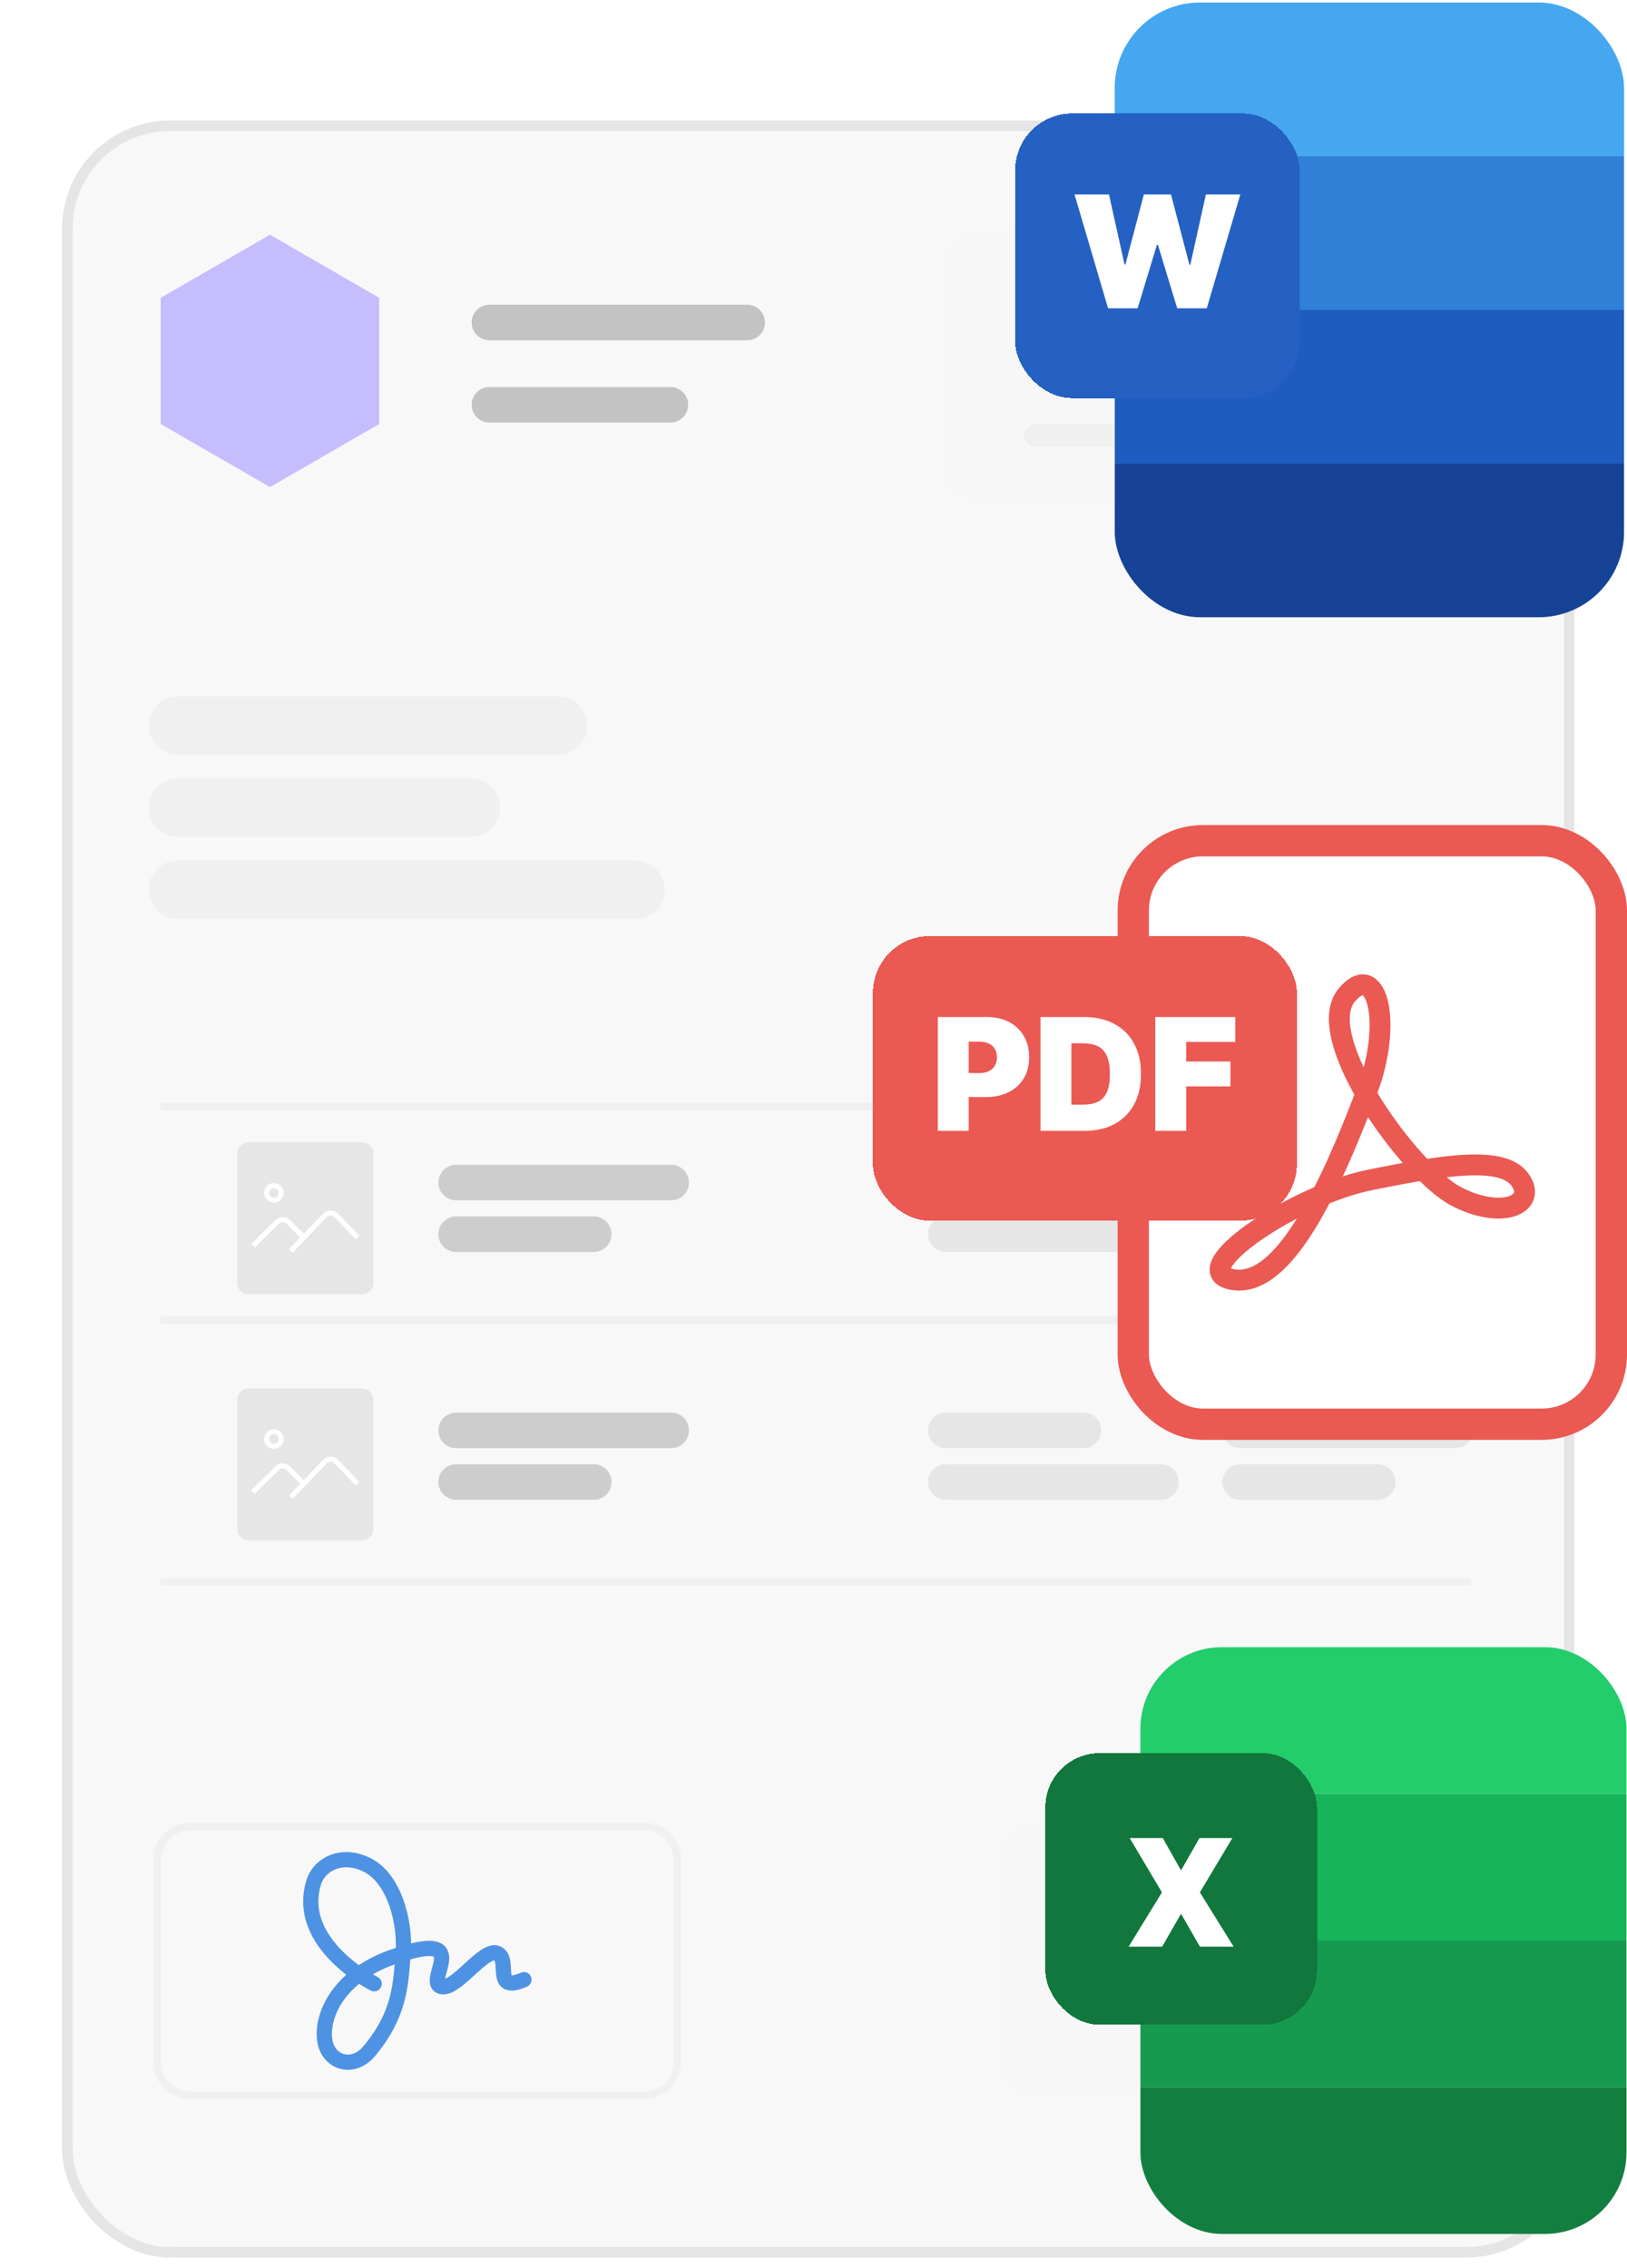
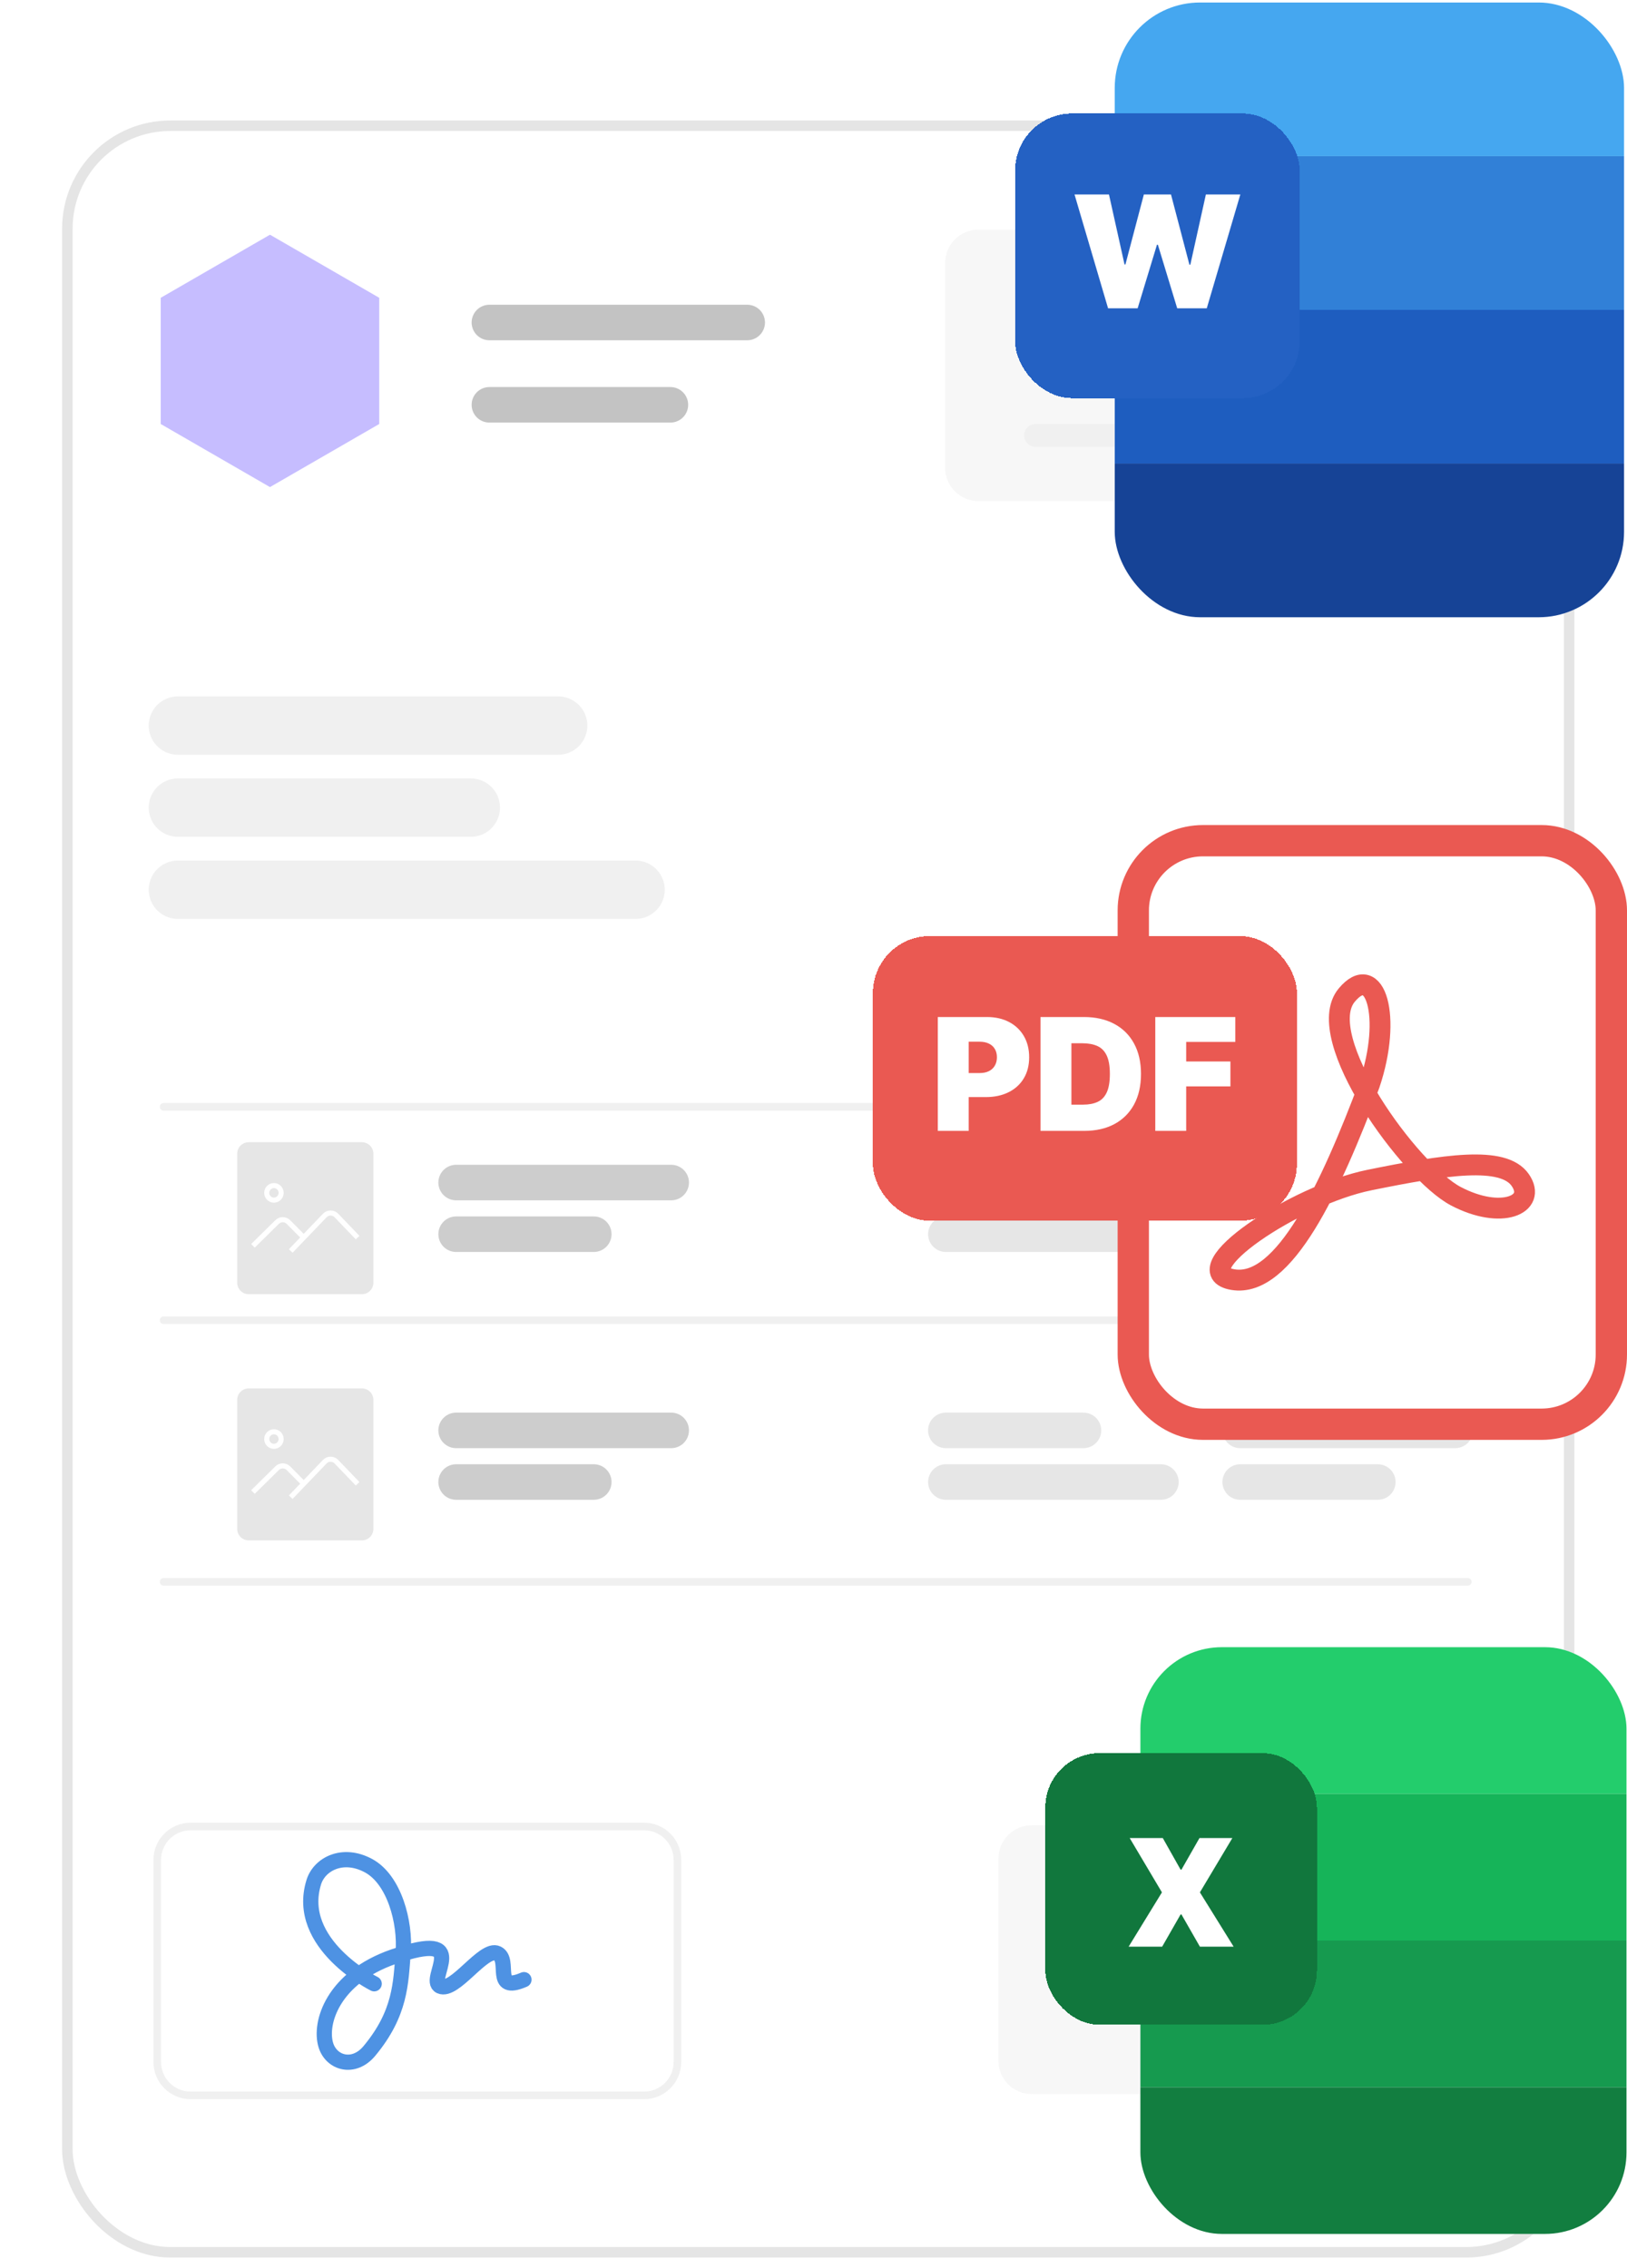
<svg xmlns="http://www.w3.org/2000/svg" width="155" height="216" viewBox="0 0 155 216" fill="none">
  <g opacity="0.98">
    <g filter="url(#filter0_d_219_911)">
-       <rect x="0.817" y="6.376" width="144.071" height="203.536" rx="10.307" fill="#F8F8F8" />
      <rect x="1.317" y="6.876" width="143.071" height="202.536" rx="9.807" stroke="#E4E4E4" />
      <path d="M20.62 17.254L31.029 23.263V35.282L20.62 41.291L10.211 35.282V23.263L20.62 17.254Z" fill="#C5BCFF" />
      <path d="M41.523 25.616H66.085" stroke="#C2C2C2" stroke-width="3.384" stroke-linecap="round" />
      <path d="M41.523 33.455H58.768" stroke="#C2C2C2" stroke-width="3.384" stroke-linecap="round" />
      <path d="M38.353 107.528H58.843" stroke="#CCCCCC" stroke-width="3.384" stroke-linecap="round" />
      <path d="M38.353 112.447H51.468" stroke="#CCCCCC" stroke-width="3.384" stroke-linecap="round" />
      <path d="M105.497 112.447H85.008" stroke="#E6E6E6" stroke-width="3.384" stroke-linecap="round" />
      <path d="M98.119 107.528H85.005" stroke="#E6E6E6" stroke-width="3.384" stroke-linecap="round" />
      <path d="M113.048 107.528H133.538" stroke="#E6E6E6" stroke-width="3.384" stroke-linecap="round" />
      <path d="M113.048 112.447H126.162" stroke="#E6E6E6" stroke-width="3.384" stroke-linecap="round" />
      <path d="M105.497 136.05H85.008" stroke="#E6E6E6" stroke-width="3.384" stroke-linecap="round" />
      <path d="M98.119 131.133H85.005" stroke="#E6E6E6" stroke-width="3.384" stroke-linecap="round" />
      <path d="M113.048 131.133H133.538" stroke="#E6E6E6" stroke-width="3.384" stroke-linecap="round" />
      <path d="M113.048 136.05H126.162" stroke="#E6E6E6" stroke-width="3.384" stroke-linecap="round" />
      <path d="M38.353 131.133H58.843" stroke="#CCCCCC" stroke-width="3.384" stroke-linecap="round" />
      <path d="M38.353 136.05H51.468" stroke="#CCCCCC" stroke-width="3.384" stroke-linecap="round" />
      <path d="M10.486 100.317H134.735" stroke="#F0F0F0" stroke-width="0.725" stroke-linecap="round" />
      <path d="M10.486 120.642H134.735" stroke="#F0F0F0" stroke-width="0.725" stroke-linecap="round" />
      <path d="M10.486 145.557H134.735" stroke="#F0F0F0" stroke-width="0.725" stroke-linecap="round" />
      <path d="M29.378 127.135H18.59C17.986 127.135 17.497 127.624 17.497 128.227V140.517C17.497 141.121 17.986 141.61 18.59 141.61H29.378C29.982 141.61 30.471 141.121 30.471 140.517V128.227C30.471 127.624 29.982 127.135 29.378 127.135Z" fill="#E6E6E6" />
      <path d="M21.684 131.957C21.684 132.341 21.374 132.651 20.997 132.651C20.62 132.651 20.311 132.341 20.311 131.957C20.311 131.573 20.62 131.263 20.997 131.263C21.374 131.263 21.684 131.573 21.684 131.957Z" stroke="white" stroke-width="0.483" />
      <path d="M18.998 137.002L21.302 134.732C21.602 134.437 22.083 134.44 22.38 134.739L23.724 136.095" stroke="white" stroke-width="0.483" />
      <path d="M22.596 137.495L25.845 134.111C26.144 133.799 26.645 133.799 26.945 134.111L28.968 136.219" stroke="white" stroke-width="0.483" />
      <path d="M29.378 103.687H18.59C17.986 103.687 17.497 104.176 17.497 104.779V117.069C17.497 117.673 17.986 118.162 18.59 118.162H29.378C29.982 118.162 30.471 117.673 30.471 117.069V104.779C30.471 104.176 29.982 103.687 29.378 103.687Z" fill="#E6E6E6" />
      <path d="M21.684 108.51C21.684 108.894 21.374 109.204 20.997 109.204C20.62 109.204 20.311 108.894 20.311 108.51C20.311 108.126 20.62 107.816 20.997 107.816C21.374 107.816 21.684 108.126 21.684 108.51Z" stroke="white" stroke-width="0.483" />
      <path d="M18.998 113.554L21.302 111.285C21.602 110.99 22.083 110.992 22.38 111.292L23.724 112.648" stroke="white" stroke-width="0.483" />
      <path d="M22.596 114.048L25.845 110.663C26.144 110.351 26.645 110.351 26.945 110.663L28.968 112.771" stroke="white" stroke-width="0.483" />
      <path d="M131.801 16.77H88.116C86.362 16.77 84.939 18.193 84.939 19.947V39.452C84.939 41.206 86.362 42.628 88.116 42.628H131.801C133.555 42.628 134.977 41.206 134.977 39.452V19.947C134.977 18.193 133.555 16.77 131.801 16.77Z" fill="#F7F7F7" />
-       <path d="M93.552 23.152H121.832" stroke="#F0F0F0" stroke-width="2.176" stroke-linecap="round" />
      <path d="M93.552 36.37H127.59" stroke="#F0F0F0" stroke-width="2.176" stroke-linecap="round" />
      <path d="M93.552 29.517H115.337" stroke="#F0F0F0" stroke-width="2.176" stroke-linecap="round" />
      <path d="M11.848 64.005H48.076" stroke="#F0F0F0" stroke-width="5.56" stroke-linecap="round" />
      <path d="M11.848 79.64H55.448" stroke="#F0F0F0" stroke-width="5.56" stroke-linecap="round" />
      <path d="M11.848 71.82H39.753" stroke="#F0F0F0" stroke-width="5.56" stroke-linecap="round" />
      <path d="M56.26 168.86H13.058C11.304 168.86 9.882 170.282 9.882 172.036V191.292C9.882 193.046 11.304 194.468 13.058 194.468H56.26C58.014 194.468 59.436 193.046 59.436 191.292V172.036C59.436 170.282 58.014 168.86 56.26 168.86Z" stroke="#F0F0F0" stroke-width="0.725" stroke-linecap="round" />
      <path d="M30.547 183.837C30.547 183.837 22.949 180.062 24.796 174.153C25.333 172.435 27.557 171.265 30.011 172.592C32.464 173.919 33.537 177.98 33.308 180.869C33.078 183.758 33.078 186.649 30.088 190.239C28.611 192.013 26.479 191.406 25.947 189.692C25.289 187.577 26.629 183.252 32.389 181.258C40.059 178.604 35.457 183.443 36.837 184.07C38.218 184.693 40.978 180.32 42.283 180.946C43.587 181.57 41.747 184.773 44.815 183.446" stroke="#4A90E2" stroke-width="1.45" stroke-miterlimit="10" stroke-linecap="round" />
      <path d="M131.801 168.739H93.192C91.438 168.739 90.016 170.161 90.016 171.915V191.171C90.016 192.926 91.438 194.348 93.192 194.348H131.801C133.555 194.348 134.977 192.926 134.977 191.171V171.915C134.977 170.161 133.555 168.739 131.801 168.739Z" fill="#F7F7F7" />
      <path d="M97.338 178.865H111.218" stroke="#C2C2C2" stroke-width="3.868" stroke-linecap="round" />
      <path d="M97.338 184.221H107.085" stroke="#C2C2C2" stroke-width="3.868" stroke-linecap="round" />
-       <path d="M127.657 184.221H113.776" stroke="#C2C2C2" stroke-width="3.868" stroke-linecap="round" />
      <path d="M127.657 178.865H117.91" stroke="#C2C2C2" stroke-width="3.868" stroke-linecap="round" />
    </g>
    <rect x="107.965" y="80.07" width="45.544" height="55.575" rx="6.642" fill="white" />
    <rect x="107.965" y="80.07" width="45.544" height="55.575" rx="6.642" stroke="#EA564F" stroke-width="2.982" />
    <path d="M130.468 103.267C126.765 113.112 122.339 122.686 117.462 121.873C112.584 121.06 123.333 113.835 130.468 112.389C137.604 110.944 143.204 110.041 144.83 112.389C146.455 114.738 143.023 116.207 138.688 113.925C134.352 111.643 124.958 98.787 128.3 94.776C131.01 91.525 132.636 96.854 130.468 103.267Z" stroke="#EA564F" stroke-width="1.987" />
    <g filter="url(#filter1_d_219_911)">
      <rect x="80.448" y="86.441" width="40.394" height="27.11" rx="5.422" fill="#EA564F" shape-rendering="crispEdges" />
      <path d="M86.63 104.996V94.152H91.31C92.115 94.152 92.819 94.311 93.423 94.629C94.027 94.946 94.496 95.393 94.831 95.968C95.167 96.543 95.334 97.216 95.334 97.985C95.334 98.762 95.162 99.434 94.816 100.003C94.473 100.571 93.991 101.009 93.37 101.316C92.752 101.623 92.03 101.777 91.204 101.777H88.409V99.489H90.611C90.957 99.489 91.252 99.429 91.496 99.309C91.743 99.186 91.932 99.011 92.062 98.785C92.196 98.559 92.263 98.293 92.263 97.985C92.263 97.675 92.196 97.41 92.062 97.191C91.932 96.969 91.743 96.799 91.496 96.683C91.252 96.563 90.957 96.503 90.611 96.503H89.574V104.996H86.63ZM100.587 104.996H96.415V94.152H100.545C101.66 94.152 102.624 94.369 103.436 94.803C104.251 95.234 104.879 95.855 105.321 96.667C105.765 97.475 105.988 98.444 105.988 99.574C105.988 100.703 105.767 101.674 105.326 102.486C104.885 103.294 104.26 103.916 103.451 104.35C102.643 104.781 101.688 104.996 100.587 104.996ZM99.359 102.497H100.481C101.018 102.497 101.475 102.41 101.852 102.237C102.234 102.064 102.523 101.766 102.721 101.342C102.922 100.919 103.023 100.329 103.023 99.574C103.023 98.819 102.92 98.229 102.715 97.805C102.514 97.382 102.218 97.084 101.826 96.911C101.438 96.738 100.961 96.651 100.396 96.651H99.359V102.497ZM107.35 104.996V94.152H114.974V96.524H110.294V98.388H114.508V100.76H110.294V104.996H107.35Z" fill="white" />
    </g>
    <g clip-path="url(#clip0_219_911)">
      <rect x="108.642" y="156.881" width="46.309" height="55.881" rx="7.761" fill="white" />
      <rect x="108.642" y="156.881" width="46.309" height="13.97" fill="#1FCC69" />
      <rect x="108.642" y="170.852" width="46.309" height="13.97" fill="#11B256" />
      <rect x="108.642" y="184.822" width="46.309" height="13.97" fill="#11984B" />
      <rect x="108.642" y="198.792" width="46.309" height="13.97" fill="#0D7B3C" />
    </g>
    <g filter="url(#filter2_d_219_911)">
      <rect x="97" y="164.384" width="25.871" height="25.871" rx="5.174" fill="#0C7439" shape-rendering="crispEdges" />
      <path d="M108.188 172.471L109.886 175.483H109.966L111.684 172.471H114.817L111.725 177.645L114.939 182.819H111.725L109.966 179.747H109.886L108.127 182.819H104.934L108.107 177.645L105.035 172.471H108.188Z" fill="white" />
    </g>
    <g clip-path="url(#clip1_219_911)">
      <rect x="106.198" y="0.238" width="48.521" height="58.55" rx="8.132" fill="white" />
      <rect x="106.198" y="0.238" width="48.521" height="14.637" fill="#41A5F0" />
      <rect x="106.198" y="14.875" width="48.521" height="14.637" fill="#2D7DD6" />
      <rect x="106.198" y="29.513" width="48.521" height="14.637" fill="#195ABE" />
      <rect x="106.198" y="44.15" width="48.521" height="14.637" fill="#113F94" />
    </g>
    <g filter="url(#filter3_d_219_911)">
      <rect x="94" y="8.099" width="27.107" height="27.107" rx="5.421" fill="#205EC2" shape-rendering="crispEdges" />
      <path d="M102.852 26.652L99.655 15.809H102.937L104.42 22.48H104.504L106.262 15.809H108.846L110.603 22.501H110.688L112.17 15.809H115.453L112.255 26.652H109.438L107.596 20.595H107.511L105.669 26.652H102.852Z" fill="white" />
    </g>
  </g>
  <defs>
    <filter id="filter0_d_219_911" x="0.817" y="6.376" width="149.172" height="208.637" filterUnits="userSpaceOnUse" color-interpolation-filters="sRGB">
      <feFlood flood-opacity="0" result="BackgroundImageFix" />
      <feColorMatrix in="SourceAlpha" type="matrix" values="0 0 0 0 0 0 0 0 0 0 0 0 0 0 0 0 0 0 127 0" result="hardAlpha" />
      <feOffset dx="5.1" dy="5.1" />
      <feComposite in2="hardAlpha" operator="out" />
      <feColorMatrix type="matrix" values="0 0 0 0 0 0 0 0 0 0 0 0 0 0 0 0 0 0 0.05 0" />
      <feBlend mode="normal" in2="BackgroundImageFix" result="effect1_dropShadow_219_911" />
      <feBlend mode="normal" in="SourceGraphic" in2="effect1_dropShadow_219_911" result="shape" />
    </filter>
    <filter id="filter1_d_219_911" x="80.448" y="86.441" width="43.105" height="29.821" filterUnits="userSpaceOnUse" color-interpolation-filters="sRGB">
      <feFlood flood-opacity="0" result="BackgroundImageFix" />
      <feColorMatrix in="SourceAlpha" type="matrix" values="0 0 0 0 0 0 0 0 0 0 0 0 0 0 0 0 0 0 127 0" result="hardAlpha" />
      <feOffset dx="2.711" dy="2.711" />
      <feComposite in2="hardAlpha" operator="out" />
      <feColorMatrix type="matrix" values="0 0 0 0 0 0 0 0 0 0 0 0 0 0 0 0 0 0 0.15 0" />
      <feBlend mode="normal" in2="BackgroundImageFix" result="effect1_dropShadow_219_911" />
      <feBlend mode="normal" in="SourceGraphic" in2="effect1_dropShadow_219_911" result="shape" />
    </filter>
    <filter id="filter2_d_219_911" x="97" y="164.384" width="28.458" height="28.458" filterUnits="userSpaceOnUse" color-interpolation-filters="sRGB">
      <feFlood flood-opacity="0" result="BackgroundImageFix" />
      <feColorMatrix in="SourceAlpha" type="matrix" values="0 0 0 0 0 0 0 0 0 0 0 0 0 0 0 0 0 0 127 0" result="hardAlpha" />
      <feOffset dx="2.587" dy="2.587" />
      <feComposite in2="hardAlpha" operator="out" />
      <feColorMatrix type="matrix" values="0 0 0 0 0 0 0 0 0 0 0 0 0 0 0 0 0 0 0.15 0" />
      <feBlend mode="normal" in2="BackgroundImageFix" result="effect1_dropShadow_219_911" />
      <feBlend mode="normal" in="SourceGraphic" in2="effect1_dropShadow_219_911" result="shape" />
    </filter>
    <filter id="filter3_d_219_911" x="94" y="8.099" width="29.817" height="29.817" filterUnits="userSpaceOnUse" color-interpolation-filters="sRGB">
      <feFlood flood-opacity="0" result="BackgroundImageFix" />
      <feColorMatrix in="SourceAlpha" type="matrix" values="0 0 0 0 0 0 0 0 0 0 0 0 0 0 0 0 0 0 127 0" result="hardAlpha" />
      <feOffset dx="2.711" dy="2.711" />
      <feComposite in2="hardAlpha" operator="out" />
      <feColorMatrix type="matrix" values="0 0 0 0 0 0 0 0 0 0 0 0 0 0 0 0 0 0 0.15 0" />
      <feBlend mode="normal" in2="BackgroundImageFix" result="effect1_dropShadow_219_911" />
      <feBlend mode="normal" in="SourceGraphic" in2="effect1_dropShadow_219_911" result="shape" />
    </filter>
    <clipPath id="clip0_219_911">
      <rect x="108.642" y="156.881" width="46.309" height="55.881" rx="7.761" fill="white" />
    </clipPath>
    <clipPath id="clip1_219_911">
      <rect x="106.198" y="0.238" width="48.521" height="58.55" rx="8.132" fill="white" />
    </clipPath>
  </defs>
</svg>